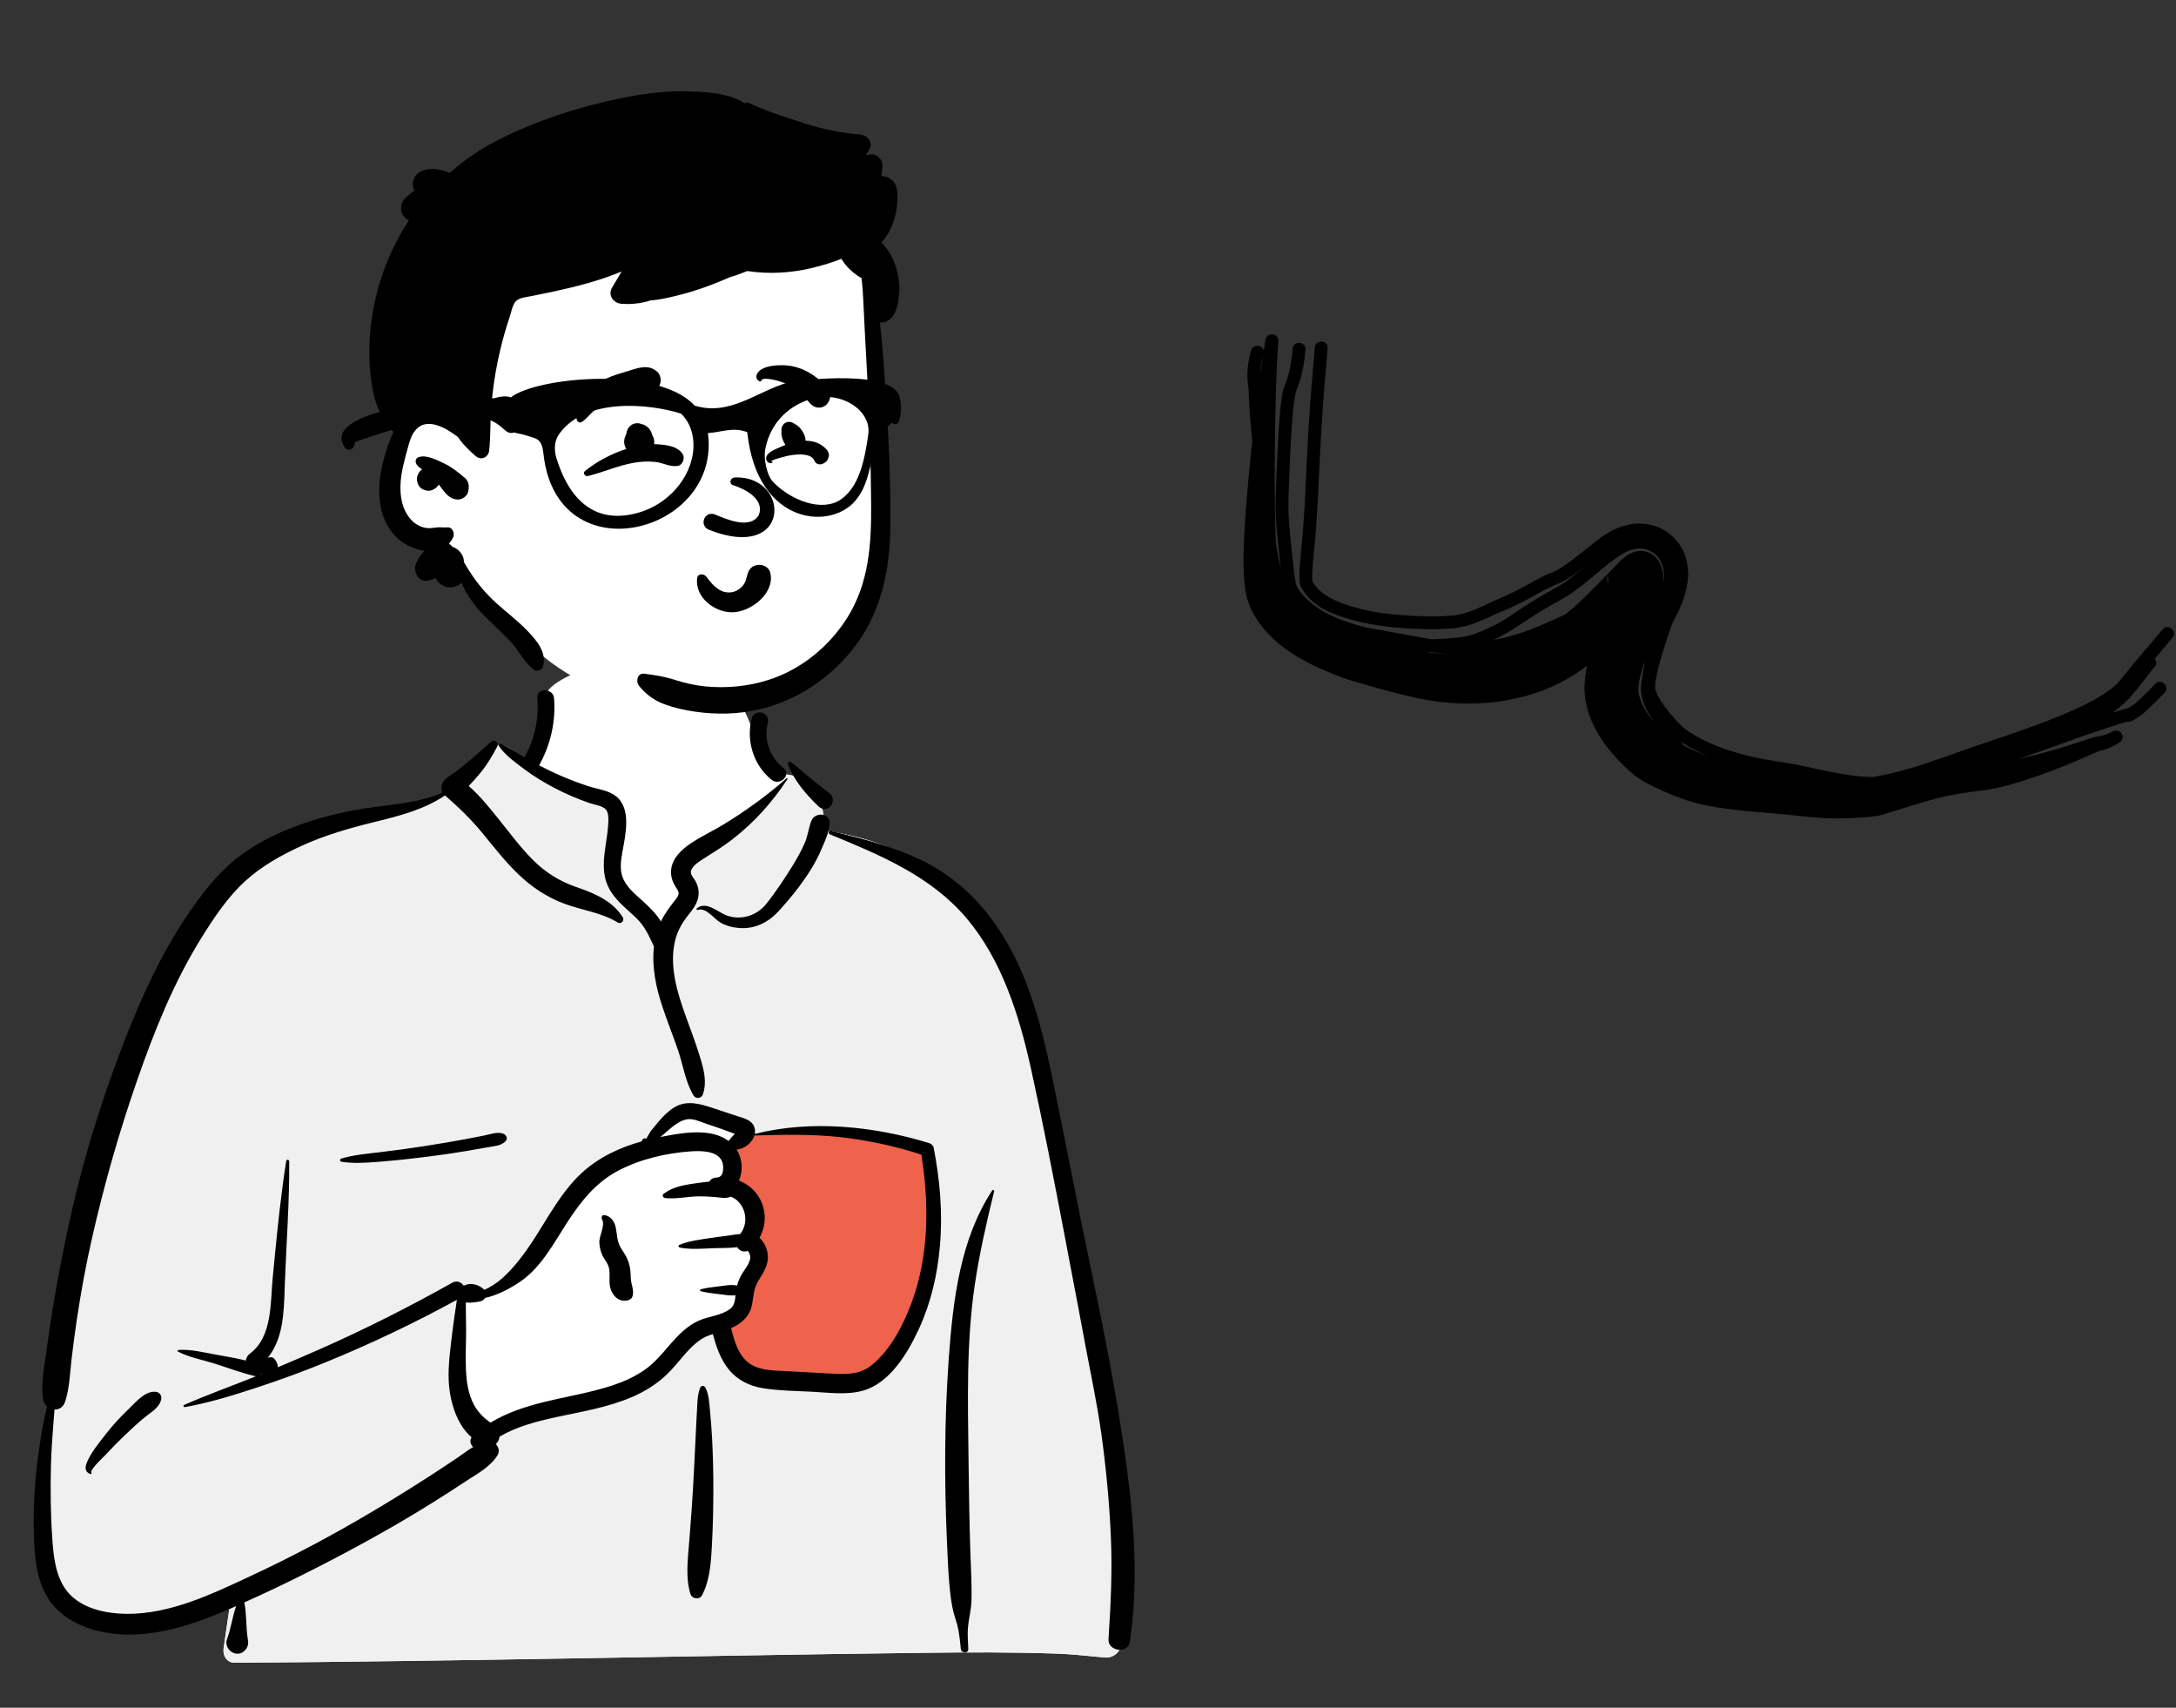
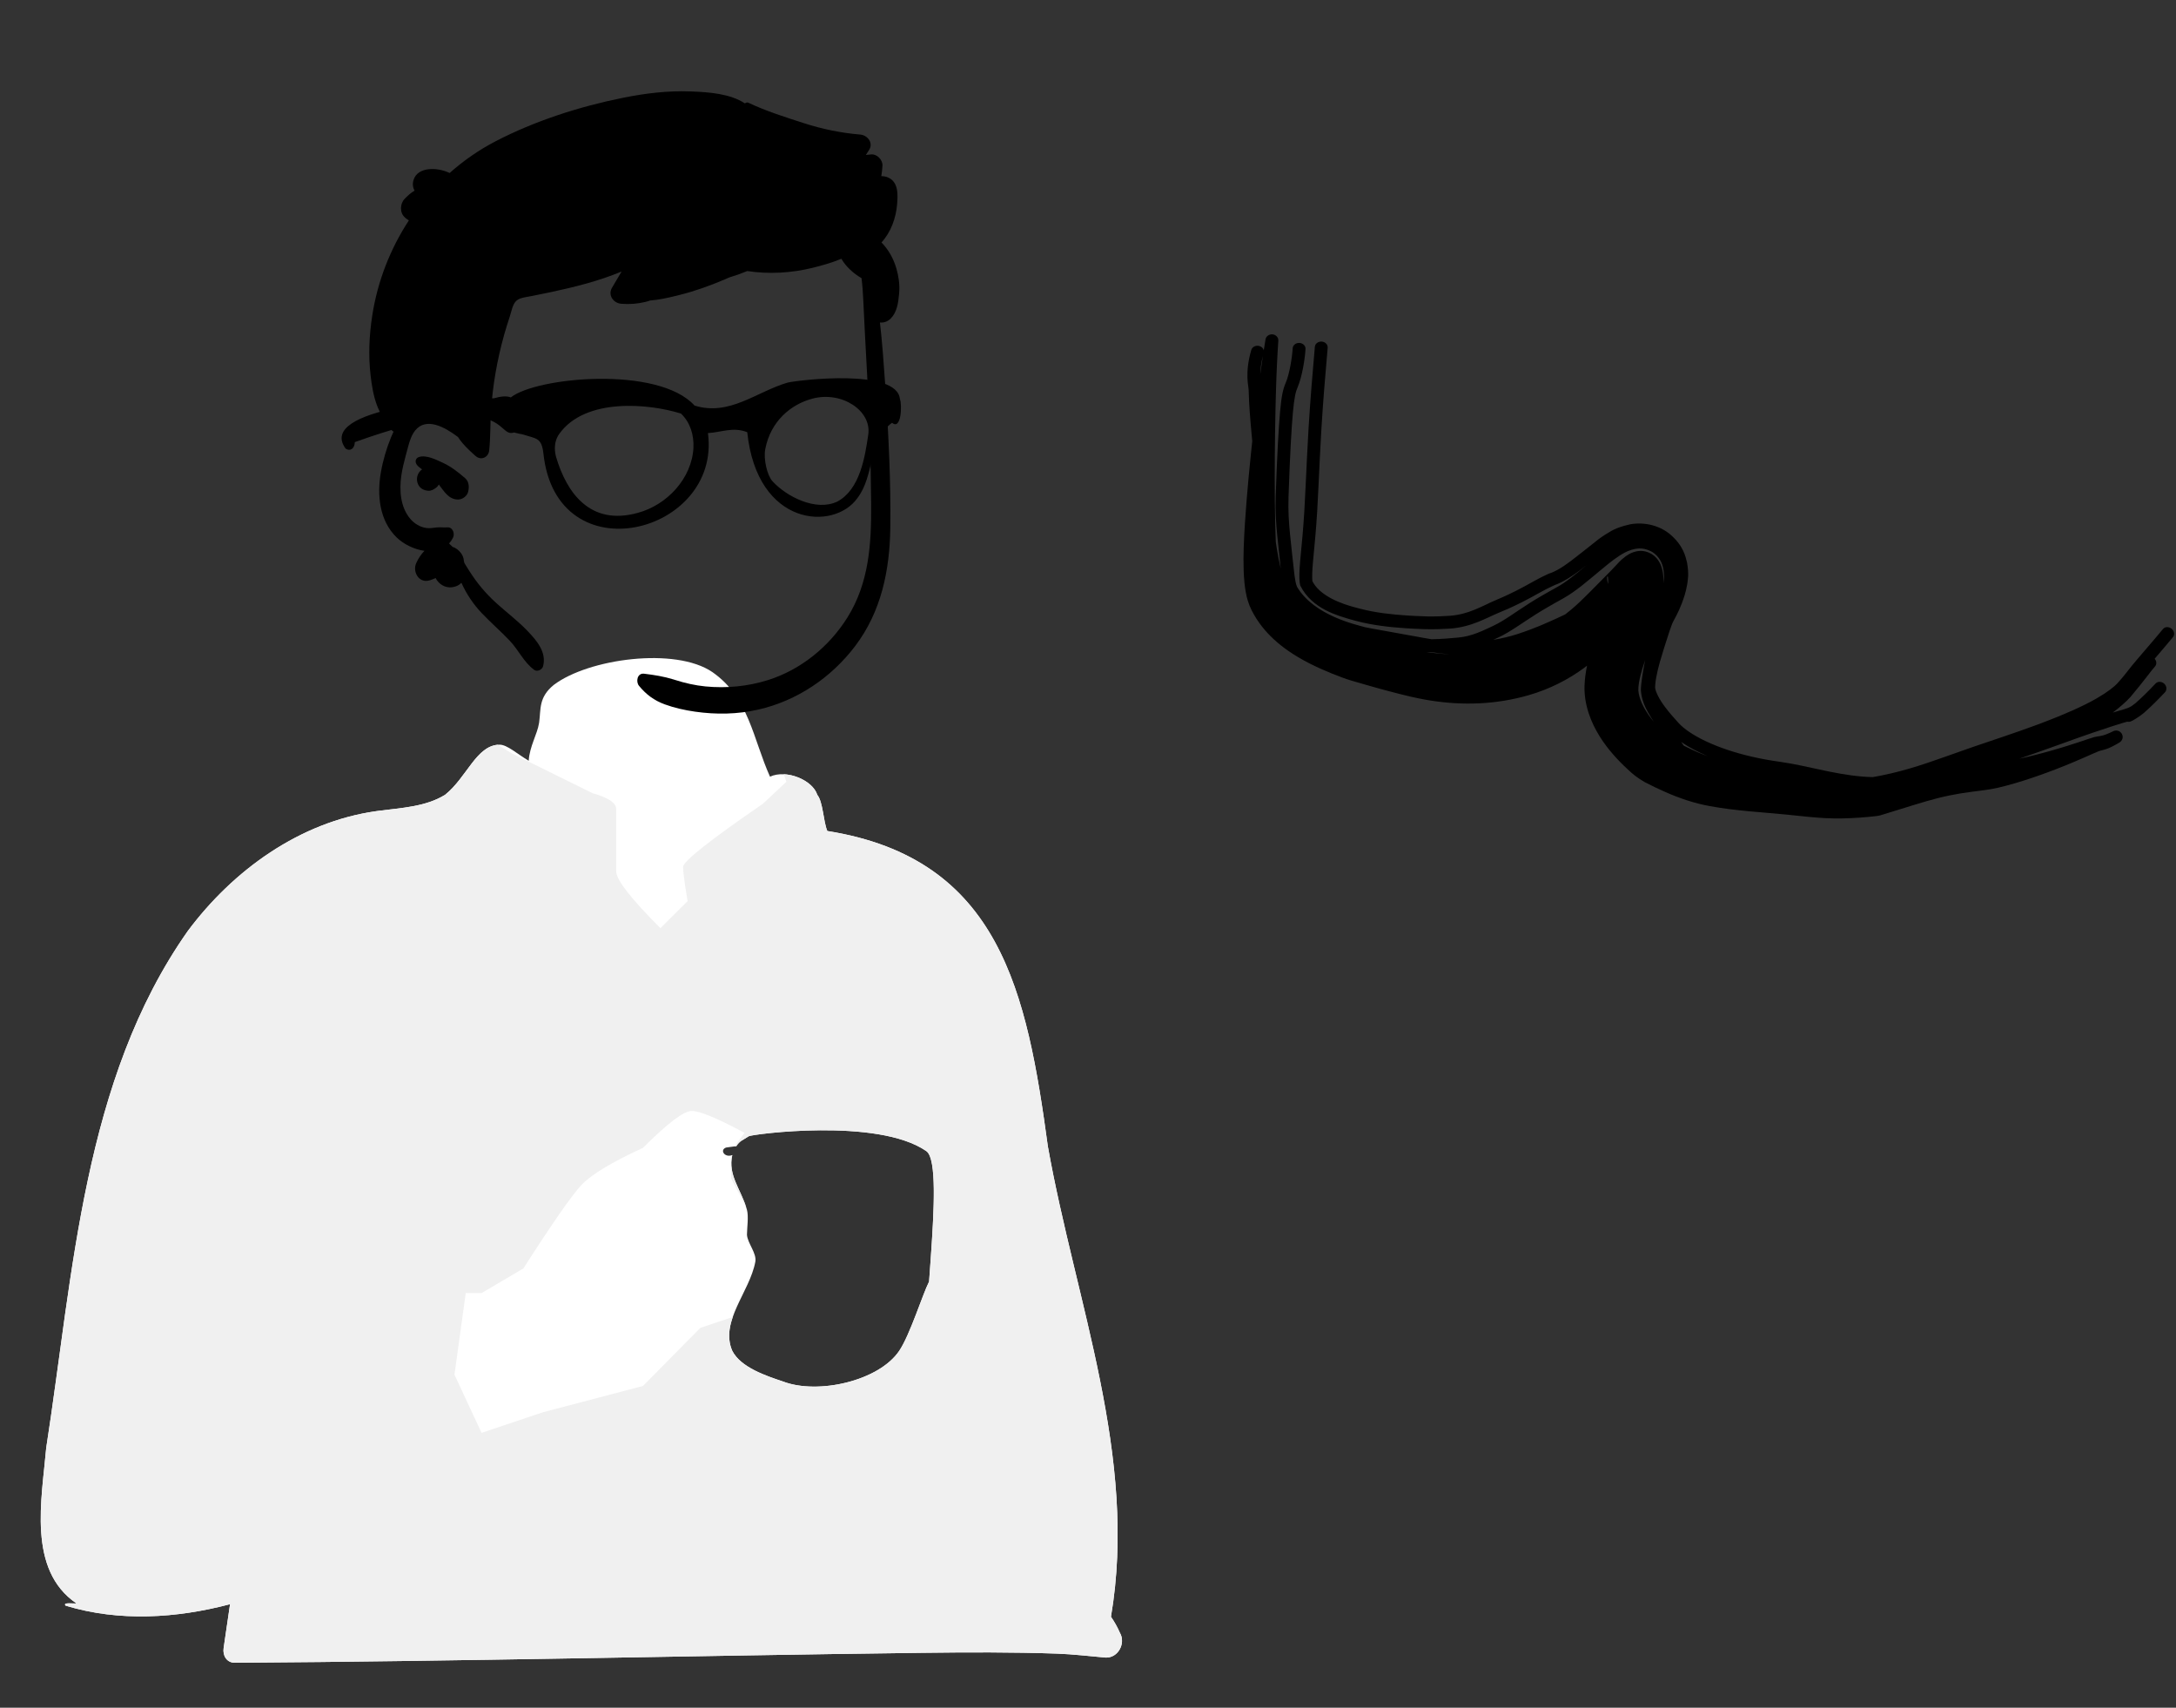
<svg xmlns="http://www.w3.org/2000/svg" width="339" height="266" viewBox="0 0 339 266" fill="none">
  <rect x="0" y="0" width="339" height="266" fill="#333333" stroke="none" />
-   <rect x="100.879" y="166.9" width="50.111" height="61.555" fill="#EF624C" />
  <path fill-rule="evenodd" clip-rule="evenodd" d="M86.263 106.693C91.665 102.589 105.226 100.744 110.991 104.695C116.685 108.662 117.306 115.078 119.96 120.98C122.463 119.802 126.598 121.489 127.323 123.806C128.224 124.899 128.264 127.97 128.885 129.439C155.897 133.728 159.998 154.735 163.25 178.584C167.551 202.784 177.315 226.932 173.076 251.835C173.629 252.632 174.064 253.407 174.467 254.327C175.431 255.965 174.189 258.283 172.243 258.193C169.724 257.972 167.23 257.671 164.699 257.577C157.684 257.334 150.662 257.363 143.644 257.452L142.687 257.464C107.317 257.904 71.949 258.769 36.578 258.999C35.295 259.001 34.667 257.853 34.838 256.72C35.183 254.44 35.503 252.159 35.837 249.878C27.471 252.082 18.577 252.637 10.235 250.11C9.651 249.517 11.595 249.838 11.903 249.748C4.225 244.515 6.518 233.49 7.198 225.55C11.427 198.341 12.918 168.236 29.258 145.018C36.326 135.543 46.69 128.041 58.598 126.353L58.928 126.308C62.41 125.845 66.291 125.695 69.335 123.806C72.76 121.079 74.219 116.041 77.821 115.994C79.01 115.979 80.628 117.48 82.37 118.499C82.5 116.257 83.711 114.365 83.978 112.627L84 112.478C84.279 110.451 83.897 108.628 86.263 106.693ZM144.315 179.303C136.724 174.042 117.114 176.685 116.665 176.98C115.677 177.628 115.251 177.686 114.716 178.528C114.189 178.598 113.661 178.67 113.134 178.745C112.077 179.089 112.86 180.386 114.082 179.924C113.347 183.083 115.508 185.33 116.369 188.453C116.648 189.468 116.379 191.292 116.369 192.328C116.452 193.649 117.917 195.21 117.673 196.535C116.805 201.248 112.096 205.845 114.082 210.415C115.397 212.996 119.352 214.312 121.982 215.19C127.431 217.276 136.924 215.111 140.09 210.415C141.779 207.91 143.735 201.591 144.742 199.631L144.965 196.522C145.515 188.794 146.005 180.474 144.315 179.303Z" fill="white" />
  <path fill-rule="evenodd" clip-rule="evenodd" d="M77.54 116.008L79.712 117.338L92.33 123.56C94.776 124.243 95.999 125.061 95.999 126.016V135.734C95.999 137.034 98.294 139.981 102.885 144.575L107.126 140.358L107.031 139.806C106.628 137.426 106.426 135.835 106.426 135.031C106.426 134.166 110.575 130.884 118.874 125.185L122.504 121.775L122.117 120.601C124.356 120.707 126.783 122.082 127.323 123.806C128.224 124.899 128.264 127.97 128.885 129.439C155.897 133.728 159.998 154.735 163.25 178.584C167.551 202.785 177.315 226.932 173.076 251.835C173.629 252.632 174.064 253.407 174.467 254.327C175.431 255.965 174.189 258.283 172.243 258.193C169.724 257.973 167.23 257.671 164.699 257.577C157.684 257.334 150.662 257.363 143.644 257.452L142.687 257.465C107.317 257.904 71.949 258.769 36.578 258.999C35.295 259.001 34.667 257.853 34.838 256.72C35.183 254.44 35.503 252.159 35.837 249.878C27.471 252.082 18.577 252.637 10.235 250.11C9.651 249.517 11.595 249.839 11.903 249.748C4.225 244.515 6.518 233.49 7.198 225.55C11.427 198.341 12.918 168.236 29.258 145.018C36.326 135.543 46.69 128.041 58.598 126.353L58.928 126.308L59.261 126.265C62.656 125.834 66.388 125.636 69.335 123.806C72.669 121.151 74.14 116.306 77.54 116.008ZM107.772 173.046C106.535 173.046 104 174.963 100.169 178.797L99.832 178.953C95.2 181.099 92.132 182.96 90.627 184.537L90.573 184.594C89.053 186.221 86.042 190.547 81.541 197.573L75.023 201.418H72.557L70.801 214.123L75.023 223.194L84.587 219.981L100.169 215.884L109.111 206.835L114.155 205.146C113.543 206.91 113.321 208.664 114.082 210.415C115.397 212.996 119.352 214.312 121.982 215.19C127.431 217.276 136.924 215.111 140.09 210.415C141.779 207.91 143.735 201.591 144.742 199.631L145.03 195.593C145.551 188.14 145.937 180.427 144.315 179.303C136.724 174.042 117.114 176.686 116.665 176.98C115.677 177.629 115.251 177.686 114.716 178.528L114.44 178.565L115.996 176.46L115.445 176.166C111.513 174.086 108.955 173.046 107.772 173.046ZM114.082 179.924C113.378 182.949 115.329 185.137 116.252 188.059L113.895 183.557L113.895 179.982C113.956 179.967 114.018 179.948 114.082 179.924Z" fill="#F0F0F0" />
-   <path fill-rule="evenodd" clip-rule="evenodd" d="M76.498 115.538C77.022 115.075 77.798 115.657 77.465 116.283C76.717 117.688 75.949 119.02 74.945 120.262C74.336 121.016 73.683 121.728 73.022 122.433C74.719 123.897 76.174 125.714 77.548 127.418C79.305 129.596 80.966 131.867 82.938 133.861C84.883 135.827 87.034 137.201 89.634 138.118L90.16 138.3C92.772 139.215 95.564 140.45 97.037 142.917C97.327 143.404 96.742 144.005 96.251 143.701C93.692 142.121 90.686 141.803 87.9 140.759C85.21 139.75 82.865 138.198 80.792 136.217C78.724 134.239 76.986 131.988 75.174 129.785C73.383 127.607 71.454 125.747 69.334 123.904C66.064 126.098 62.331 127.053 58.535 127.991L58.12 128.093C54.32 129.032 50.539 130.122 46.974 131.757C43.83 133.198 40.738 134.918 38.178 137.263C35.459 139.751 33.344 142.93 31.407 146.038C27.076 152.991 24.031 160.609 21.35 168.32C18.561 176.34 16.229 184.521 14.347 192.799C13.389 197.009 12.611 201.25 11.972 205.52C11.664 207.577 11.391 209.638 11.151 211.703C10.895 213.909 10.836 216.178 10.158 218.299C9.867 219.208 9.18 219.585 8.493 219.553L8.353 221.295C8.168 223.617 7.995 225.939 7.937 228.276C7.84 232.161 7.884 236.035 8.164 239.911L8.204 240.44C8.424 243.269 8.916 246.449 11.049 248.52C13.258 250.666 16.655 251.341 19.632 251.379C26.566 251.469 33.24 248.201 39.376 245.334C45.696 242.382 51.842 239.104 57.842 235.55C60.897 233.739 63.919 231.869 66.903 229.944C68.367 228.999 69.821 228.038 71.264 227.062C72.09 226.502 72.873 225.889 73.715 225.393C73.302 225.01 73.118 224.408 73.464 223.883C71.031 221.777 70.019 218.019 69.901 214.978C69.805 212.523 70.167 210.075 70.453 207.644C70.597 206.418 70.775 205.194 70.96 203.973C71.034 203.491 71.089 202.975 71.175 202.466C64.607 206.067 57.855 209.273 50.925 212.121C47.372 213.581 43.775 214.894 40.127 216.097L39.388 216.339C35.931 217.468 32.393 218.534 28.82 219.179C28.629 219.214 28.474 218.932 28.677 218.843C32.159 217.31 35.762 216.017 39.296 214.606L39.877 214.37C39.81 214.366 39.741 214.357 39.669 214.34C37.596 213.841 35.54 213.072 33.507 212.424C31.62 211.823 29.5 211.446 27.737 210.539C27.601 210.469 27.677 210.281 27.809 210.272C29.791 210.135 31.943 210.711 33.886 211.05L34.616 211.178C35.84 211.393 37.09 211.624 38.307 211.926C38.351 211.519 38.578 211.111 38.903 210.871C42.469 208.237 42.107 202.916 42.488 198.992L42.771 196.079C43.268 190.981 43.795 185.884 44.594 180.824C44.637 180.554 45.056 180.631 45.058 180.887C45.099 187.159 44.624 193.402 44.386 199.665L44.349 200.692C44.218 204.556 44.115 208.569 41.675 211.542C42.016 211.343 42.477 211.343 42.754 211.671C43.093 212.074 43.29 212.527 43.283 212.971C45.488 212.049 47.683 211.103 49.867 210.138C56.89 207.034 63.766 203.561 70.46 199.803C71.18 199.399 71.865 199.717 72.221 200.25L72.272 200.242C72.281 200.241 72.29 200.24 72.299 200.24L72.35 200.238C72.352 200.238 72.353 200.238 72.355 200.238C73.297 199.722 74.581 200.09 75.39 200.843C75.413 200.866 75.434 200.89 75.455 200.914C76.479 200.456 77.435 199.837 78.302 199.053C80.077 197.448 81.581 195.463 82.891 193.473C85.305 189.809 87.356 185.733 90.617 182.716C93.266 180.265 96.55 178.739 99.996 177.781C99.982 177.681 100.02 177.574 100.09 177.502C100.267 177.322 100.393 177.259 100.622 177.369C100.64 177.378 100.651 177.39 100.658 177.403L100.995 176.83C101.178 176.519 101.367 176.206 101.432 176.123C101.823 175.632 102.226 175.144 102.635 174.667C103.328 173.859 104.117 173.061 105.032 172.501C107.034 171.274 109.139 171.968 111.198 172.639C112.441 173.044 113.681 173.462 114.923 173.874L115.051 173.916C115.977 174.212 117.06 174.472 117.474 175.45C117.638 175.837 117.663 176.239 117.587 176.629C126.38 174.399 136.147 175.423 144.728 178.042C145.057 178.142 145.386 178.413 145.455 178.767C146.438 183.797 146.876 188.955 146.431 194.07C146.048 198.485 145.067 202.812 143.219 206.855L143.114 207.083C141.377 210.829 138.624 215.447 134.419 216.621C131.881 217.33 129.073 216.912 126.484 216.782C123.968 216.656 121.395 216.638 118.903 216.243C116.683 215.892 114.738 214.899 113.367 213.099C112.183 211.545 111.56 209.668 111.049 207.801C110.816 207.875 110.583 207.954 110.355 208.043C109.391 208.419 108.574 209.025 107.835 209.739C106.275 211.246 105.065 213.076 103.432 214.514C101.955 215.816 100.271 216.828 98.465 217.607C94.723 219.22 90.709 219.864 86.75 220.719L86.474 220.779C83.494 221.431 80.452 222.232 77.822 223.78C77.771 224.235 77.563 224.664 77.229 224.945C77.693 225.379 77.889 226.067 77.482 226.713C76.343 228.516 74.382 229.541 72.621 230.694L72.506 230.77C70.774 231.915 69.027 233.038 67.265 234.138C63.684 236.374 60.028 238.488 56.321 240.508C50.357 243.758 44.266 246.823 38.064 249.604C38.437 251.43 38.301 253.314 38.58 255.153L38.623 255.415C38.743 256.097 38.581 256.668 38.11 257.114L38.06 257.16L38.061 257.154L38.017 257.194L38.002 257.207L38.007 257.203C37.953 257.252 37.897 257.299 37.84 257.338L37.767 257.385C37.313 257.66 36.729 257.657 36.264 257.414L36.211 257.385L36.121 257.334C35.507 256.981 35.084 256.109 35.339 255.415C35.965 253.711 36.201 251.892 36.779 250.176L36.321 250.381L35.716 250.643C29.178 253.464 21.916 255.838 14.792 253.916C11.644 253.066 8.703 251.269 7.128 248.339C5.578 245.457 5.359 242.11 5.277 238.903C5.175 234.945 5.388 230.927 5.911 227.004C6.262 224.37 6.687 221.686 7.342 219.08C7.005 218.783 6.757 218.358 6.692 217.831C6.383 215.341 6.924 212.753 7.255 210.277C7.579 207.858 7.936 205.445 8.341 203.039C9.157 198.18 10.106 193.332 11.21 188.53C13.176 179.984 15.771 171.59 18.896 163.397L19.17 162.683C22.057 155.194 25.401 147.865 30.056 141.286C32.283 138.138 34.637 135.285 37.784 133.016C40.732 130.891 44.057 129.361 47.489 128.192C50.924 127.021 54.455 126.237 58.048 125.749C61.698 125.253 65.55 124.95 68.954 123.457C68.523 122.686 68.893 121.647 69.618 121.169C72.057 119.562 74.312 117.471 76.498 115.538ZM154.577 185.437C154.679 185.282 154.922 185.38 154.877 185.563C153.691 190.411 152.577 195.268 151.85 200.209C150.537 209.125 150.779 218.158 150.886 227.141L150.891 227.606C150.947 232.444 151.023 237.283 151.184 242.119C151.265 244.564 151.425 247.032 151.338 249.478C151.29 250.804 150.936 252.059 150.81 253.37C150.7 254.516 150.798 255.68 150.853 256.828C150.89 257.591 149.761 257.558 149.684 256.828L149.586 255.883C149.458 254.687 149.3 253.498 148.907 252.354C148.435 250.977 148.208 249.625 148.044 248.18C147.793 245.965 147.682 243.727 147.585 241.497L147.518 239.954C147.114 230.633 147.128 221.267 147.783 211.956L147.831 211.291C148.48 202.489 149.605 192.978 154.577 185.437ZM129.29 129.961C128.981 129.834 129.089 129.367 129.432 129.448L130.056 129.597C134.629 130.689 139.118 131.873 143.386 133.906C147.656 135.94 151.271 138.976 154.144 142.71C159.729 149.968 162.049 158.789 163.881 167.601C165.917 177.393 167.771 187.222 169.825 197.011L170.206 198.834C172.106 207.952 173.9 217.074 175.222 226.3L175.317 226.969C176.65 236.456 177.452 246.271 175.998 255.783C175.71 257.665 172.571 257.196 172.693 255.337C173.048 249.962 173.302 244.616 173.056 239.229C172.811 233.841 172.304 228.477 171.549 223.136C170.914 218.642 169.966 214.203 169.128 209.744L168.997 209.04C168.295 205.248 167.571 201.459 166.849 197.67L165.77 191.998C164.152 183.504 162.503 175.002 160.64 166.562L160.529 166.065C158.706 157.945 156.018 149.438 150.548 142.99C144.998 136.445 137.052 133.15 129.29 129.961ZM109.122 216.094C109.255 215.798 109.722 215.83 109.866 216.094C110.428 217.13 110.491 218.451 110.597 219.62L110.608 219.74C110.744 221.166 110.863 222.597 110.937 224.027C111.076 226.743 111.142 229.454 111.134 232.173C111.125 234.959 111.069 237.742 110.918 240.524L110.877 241.269C110.74 243.687 110.509 246.384 109.358 248.497C108.939 249.266 107.8 249.04 107.558 248.263C106.764 245.718 107.172 242.702 107.375 240.096L107.533 238.063C107.69 236.029 107.839 233.995 107.958 231.959C108.12 229.173 108.254 226.386 108.383 223.599C108.425 222.694 108.47 221.788 108.518 220.883L108.592 219.526C108.655 218.39 108.649 217.144 109.122 216.094ZM19.808 219.7L20.16 219.361C21.239 218.308 22.604 216.685 24.199 216.785C24.836 216.826 25.241 217.353 25.109 217.977C24.828 219.312 23.462 220.005 22.48 220.82C21.403 221.713 20.388 222.667 19.375 223.63C18.477 224.484 17.613 225.362 16.77 226.268L16.454 226.609C16.152 226.938 13.999 228.88 14.232 229.384L14.245 229.407C14.31 229.503 14.202 229.636 14.094 229.602C13.165 229.309 13.223 228.515 13.574 227.709C14.249 226.162 15.432 224.731 16.465 223.41C17.494 222.092 18.609 220.864 19.808 219.7ZM112.49 180.9C111.772 179.206 109.123 179.241 107.62 179.342C103.834 179.598 99.739 180.553 96.37 182.318C92.878 184.148 90.526 187.08 88.421 190.322L88.322 190.474C86.271 193.655 84.295 197.421 81.083 199.608C79.447 200.722 77.536 201.74 75.551 202.18C75.414 202.419 75.194 202.609 74.904 202.677L74.769 202.708C74.204 202.833 73.326 202.97 72.567 202.888C72.572 203.258 72.568 203.626 72.578 203.976C72.604 204.981 72.616 205.991 72.616 206.997C72.616 209.104 72.502 211.216 72.591 213.323C72.669 215.187 72.933 217.135 73.83 218.801C74.488 220.023 75.356 220.832 76.405 221.604C78.984 220.037 81.9 219.081 84.86 218.362C88.44 217.493 92.105 216.913 95.603 215.735C97.287 215.168 98.905 214.425 100.372 213.417C101.928 212.346 103.117 210.898 104.34 209.481L104.532 209.261C105.78 207.833 107.142 206.466 108.906 205.692C110.426 205.025 112.428 204.906 113.757 203.874C114.451 203.334 114.509 202.55 114.583 201.748C113.732 201.869 112.831 201.675 111.983 201.576L111.544 201.524C110.742 201.429 109.959 201.325 109.169 201.121C109.023 201.084 109.023 200.863 109.169 200.825C110.102 200.585 111.027 200.483 111.983 200.371L112.208 200.343C113.073 200.23 113.983 200.059 114.831 200.249C114.984 199.671 115.204 199.119 115.512 198.566C115.945 197.79 116.765 196.91 116.875 196.003C116.908 195.732 116.845 195.412 116.717 195.173L116.673 195.091C116.619 194.995 116.556 194.898 116.462 194.838C116.452 194.85 116.43 194.864 116.383 194.879C115.729 195.084 115.16 194.765 114.857 194.273C113.573 194.432 112.172 194.379 110.968 194.432L109.751 194.49C108.45 194.55 107.09 194.576 105.868 194.314C105.697 194.277 105.646 193.994 105.817 193.921C107.319 193.28 109.142 193.076 110.751 192.829C111.649 192.692 112.554 192.587 113.456 192.466C114.056 192.385 114.692 192.252 115.314 192.219C116.873 190.284 116.033 187.231 113.864 186.397C113.074 186.744 112.363 186.542 111.5 186.468C110.638 186.394 109.774 186.344 108.909 186.348C107.175 186.356 105.338 186.811 103.621 186.615C103.342 186.583 103.082 186.212 103.36 185.986C104.674 184.916 106.558 184.567 108.226 184.339L108.572 184.293C109.131 184.22 109.811 184.113 110.517 184.05C110.676 183.739 110.962 183.505 111.392 183.447C111.52 183.429 111.649 183.419 111.777 183.408L111.775 183.395C112.823 183.345 112.778 181.578 112.49 180.9ZM40.7 213.953C40.682 213.982 40.661 214.009 40.64 214.035L40.606 214.074L40.779 214.004L40.7 213.953ZM130.789 177.113C126.375 176.64 121.955 176.74 117.528 176.867C117.174 178.022 115.942 179.007 114.748 179.044C115.683 180.464 115.78 182.385 115.124 183.891C116.516 184.444 117.716 185.437 118.444 186.852C119.454 188.813 119.322 190.995 118.324 192.807C119.175 193.576 119.678 194.825 119.628 196.003C119.572 197.316 118.787 198.437 118.135 199.524C117.431 200.7 117.407 201.735 117.191 203.052C116.874 204.979 115.571 206.147 113.895 206.877L113.984 207.227C114.416 208.905 114.954 210.676 116.189 211.903C117.778 213.482 120.243 213.467 122.343 213.567L122.444 213.572C124.367 213.668 126.289 213.78 128.21 213.889L129.652 213.969C131.865 214.091 133.99 214.105 135.796 212.646C138.745 210.264 140.767 206.322 142.047 202.832C144.732 195.508 144.765 187.47 143.532 179.841C139.397 178.512 135.107 177.576 130.789 177.113ZM94.083 189.265L94.116 189.268C95.025 189.371 95.649 190.105 95.871 190.976C96.194 192.242 96.036 193.386 96.813 194.528C97.612 195.703 98.104 196.644 98.22 198.095C98.268 198.692 98.246 199.288 98.379 199.872L98.476 200.282C98.578 200.719 98.662 201.139 98.611 201.608C98.565 202.036 98.356 202.369 97.926 202.506C96.525 202.953 95.443 201.923 95.081 200.621C94.768 199.496 95.186 198.155 94.745 197.099C94.5 196.513 94.049 196.023 93.795 195.433C93.542 194.849 93.416 194.239 93.375 193.603C93.298 192.402 94.364 190.958 93.769 189.87C93.643 189.638 93.786 189.258 94.083 189.265ZM75.472 176.867C76.42 176.675 77.497 176.234 78.433 176.601C78.913 176.789 79.151 177.374 78.745 177.781C78.039 178.486 77.014 178.526 76.064 178.692L75.98 178.707C74.856 178.914 73.731 179.111 72.603 179.297C70.483 179.648 68.357 179.958 66.224 180.221C64.033 180.491 61.836 180.732 59.636 180.913L58.784 180.983C56.926 181.131 54.992 181.243 53.169 180.959C52.904 180.918 52.946 180.533 53.169 180.466C55.166 179.862 57.358 179.701 59.423 179.445C61.619 179.174 63.811 178.887 65.997 178.546C68.18 178.206 70.36 177.841 72.531 177.438C73.513 177.256 74.493 177.066 75.472 176.867ZM109.708 174.931C108.875 174.637 107.959 174.201 107.057 174.347C105.501 174.598 104.117 176.111 102.885 177.106L103.503 176.986C106.667 176.38 110.858 175.726 113.514 177.733C113.52 177.721 113.526 177.71 113.533 177.698C113.748 177.373 113.996 177.12 114.267 176.842C114.293 176.818 114.318 176.793 114.343 176.767L114.489 176.612L114.155 176.496C113.438 176.243 112.589 175.917 112.455 175.87L112.445 175.866C111.532 175.558 110.617 175.252 109.708 174.931ZM83.711 108.776C83.581 107.105 86.187 107.119 86.316 108.776C86.598 112.392 85.782 115.975 84.026 119.146C84.013 119.169 83.999 119.19 83.985 119.212C85.084 119.782 86.195 120.329 87.33 120.818C88.783 121.443 90.263 122.013 91.77 122.496C93.133 122.934 94.812 123.106 95.957 124.017C98.374 125.936 97.466 129.918 97.001 132.5L96.928 132.908C96.697 134.236 96.53 135.599 97.091 136.874C97.691 138.236 98.903 139.246 99.985 140.22L100.203 140.418C101.162 141.289 102.257 142.347 102.959 143.527C103.601 142.204 104.476 141.123 105.4 139.905C106.06 139.037 105.591 138.75 105.117 137.902C104.66 137.085 104.438 136.214 104.58 135.282C104.844 133.561 106.222 132.318 107.595 131.384C109.216 130.282 111.025 129.465 112.7 128.439C116.143 126.332 119.496 123.923 122.517 121.247C122.601 121.173 122.745 121.27 122.678 121.371C120.292 124.991 117.494 128.12 114.055 130.775C112.661 131.852 111.196 132.745 109.721 133.684L109.297 133.956C108.705 134.338 107.967 134.85 107.699 135.501C107.43 136.156 108.004 136.651 108.313 137.193C109.295 138.917 108.821 140.524 107.657 141.986L107.603 142.053C106.446 143.475 105.57 144.797 105.151 146.614C104.25 150.516 105.504 154.581 106.818 158.244L106.87 158.388C107.58 160.363 108.336 162.323 108.953 164.329L109.123 164.884C109.682 166.73 110.14 168.551 109.513 170.448C109.299 171.094 108.417 171.246 108.05 170.639C106.757 168.497 106.435 165.919 105.624 163.563C104.834 161.268 103.927 159.014 103.164 156.709C102.182 153.742 101.524 150.547 101.881 147.435C101.871 147.417 101.859 147.4 101.85 147.38L101.6 146.835C100.918 145.357 100.259 144.066 99.019 142.889C97.725 141.66 96.321 140.572 95.303 139.085C93.092 135.854 94.46 132.26 94.727 128.727L94.757 128.294C94.806 127.561 94.832 126.564 94.352 126.056C93.812 125.485 92.545 125.339 91.828 125.086C89.975 124.432 88.15 123.67 86.411 122.755C84.755 121.884 83.152 120.922 81.659 119.795L80.903 119.227C79.709 118.328 78.471 117.347 77.671 116.124C77.578 115.983 77.735 115.756 77.903 115.823C79.238 116.364 80.459 117.224 81.708 117.972C81.728 117.927 81.75 117.881 81.776 117.834C83.322 115.043 83.958 111.95 83.711 108.776ZM126.379 127.9C126.911 126.445 129.336 126.557 129.239 128.287C129.165 129.615 128.6 130.815 128.083 132.021L128.027 132.151C127.493 133.408 126.877 134.588 126.139 135.74C124.729 137.943 123.078 139.987 121.314 141.915C119.714 143.664 117.615 144.734 115.197 144.556C114.178 144.481 113.149 144.222 112.256 143.715C111.195 143.111 110.043 141.3 108.69 141.739C108.559 141.781 108.437 141.59 108.55 141.499C110.113 140.244 111.886 142.19 113.381 142.659C115.635 143.365 117.948 142.584 119.398 140.767C120.913 138.869 122.307 136.745 123.58 134.679C124.226 133.63 124.816 132.541 125.325 131.419C125.839 130.286 125.956 129.055 126.379 127.9ZM122.746 118.942C122.68 118.74 122.93 118.549 123.107 118.664C124.134 119.331 125.024 120.211 125.97 120.984C127.021 121.84 128.079 122.679 129.154 123.505C130.72 124.71 128.904 126.928 127.524 125.612C125.637 123.812 123.57 121.458 122.746 118.942ZM117.11 111.896C117.527 110.291 119.993 110.953 119.634 112.538L119.622 112.587C118.941 115.205 119.911 117.871 121.981 119.569L122.057 119.631C123.367 120.676 121.511 122.503 120.215 121.468C117.384 119.208 116.207 115.37 117.11 111.896Z" fill="black" />
-   <path fill-rule="evenodd" clip-rule="evenodd" d="M135.977 66.484C135.505 62.347 136.116 53.701 136.157 53.175C136.416 49.855 134.855 36.741 131.904 37.949C126.953 34.043 120.36 33.181 114.194 32.769C101.388 31.913 87.764 33.878 77.876 42.468C72.985 46.929 68.224 53.418 68.607 60.173C64.163 66.577 57.9 75.362 63.436 82.848C65.317 85.24 68.308 86.131 70.672 87.942C75.427 91.765 78.41 97.251 83.211 101.051C95.928 112.442 117.521 114.821 130.016 101.866C139.677 92.483 138.115 78.445 136.416 66.484C135.273 58.442 136.898 74.554 135.977 66.484Z" fill="white" />
  <path fill-rule="evenodd" clip-rule="evenodd" d="M97.087 15.227C100.512 14.538 104.029 14.109 107.526 14.238L107.796 14.249C110.428 14.354 113.76 14.585 116.056 16.111C116.188 15.979 116.401 15.911 116.593 16.002C119.321 17.3 122.322 18.239 125.194 19.171C128.054 20.099 131.02 20.712 134.017 20.959C135.145 21.052 136.11 22.265 135.396 23.354C135.226 23.613 135.06 23.875 134.896 24.138C135.171 24.109 135.447 24.079 135.722 24.052C136.629 23.961 137.535 24.925 137.481 25.805C137.448 26.359 137.388 26.906 137.299 27.446C137.645 27.439 137.988 27.491 138.32 27.63C140 28.337 139.883 30.332 139.757 31.849C139.583 33.955 138.793 36.185 137.326 37.761C138.421 38.895 139.196 40.249 139.659 41.857C139.994 43.032 140.181 44.282 140.089 45.505L140.059 45.871C139.946 47.198 139.719 48.666 138.761 49.621C138.27 50.113 137.664 50.292 137.087 50.235C137.436 53.293 137.66 56.368 137.871 59.431L137.969 60.896C138.439 67.977 138.792 75.105 138.7 82.198C138.614 88.826 137.3 95.26 133.221 100.642C129.507 105.543 124.173 109.156 118.139 110.53C114.888 111.271 111.568 111.323 108.277 110.851C106.681 110.621 105.076 110.269 103.561 109.714C101.885 109.097 100.681 108.19 99.553 106.829C99.02 106.184 99.276 104.811 100.338 104.94C101.945 105.134 103.411 105.368 104.951 105.841L105.172 105.911C106.706 106.401 108.294 106.766 109.898 106.921C113.183 107.238 116.518 106.919 119.664 105.926C124.787 104.308 129.2 100.701 132.028 96.17C135.385 90.799 135.764 84.702 135.716 78.526C135.664 71.749 135.443 64.968 135.082 58.198L135.02 57.07C134.829 53.586 134.645 50.1 134.483 46.614C134.432 45.52 134.356 44.418 134.217 43.327C132.951 42.588 131.817 41.569 131.078 40.311C129.592 40.923 128.03 41.365 126.593 41.717C123.263 42.533 119.807 42.731 116.418 42.22C115.504 42.597 114.572 42.928 113.625 43.212C113.369 43.325 113.114 43.437 112.858 43.545C110.576 44.519 108.261 45.343 105.852 45.947L105.26 46.094C103.993 46.405 102.616 46.712 101.267 46.808C101.045 46.894 100.806 46.966 100.545 47.029C99.316 47.327 98.041 47.421 96.782 47.316C95.555 47.213 94.669 45.977 95.344 44.821C95.838 43.976 96.337 43.134 96.839 42.295C95.09 43.021 93.284 43.624 91.463 44.136C89.625 44.652 87.76 45.087 85.892 45.487C84.894 45.7 83.892 45.888 82.895 46.1C82.182 46.251 81.088 46.33 80.506 46.797C79.863 47.311 79.681 48.51 79.437 49.249C79.117 50.209 78.816 51.174 78.542 52.149C77.996 54.095 77.548 56.07 77.202 58.065C76.855 60.061 76.622 62.078 76.493 64.101C76.364 66.121 76.421 68.155 76.212 70.167C76.1 71.234 74.951 71.783 74.102 71.038C74.002 70.95 73.901 70.862 73.802 70.772L73.654 70.637C72.927 69.981 72.223 69.286 71.642 68.503C71.537 68.359 71.436 68.208 71.341 68.055C71.326 68.055 71.313 68.05 71.297 68.039L71.136 67.918C69.362 66.602 66.397 64.886 64.667 67.073C64.116 67.769 63.833 68.657 63.599 69.513L63.188 71.044C62.922 72.044 62.672 73.05 62.525 74.073C62.194 76.365 62.361 79.007 63.943 80.844C64.575 81.579 65.446 82.104 66.418 82.241C66.96 82.316 67.495 82.224 68.033 82.156C68.579 82.088 69.105 82.198 69.652 82.145C70.521 82.06 70.9 83.097 70.576 83.748C70.4 84.098 70.194 84.4 69.959 84.656C70.147 84.818 70.328 84.993 70.501 85.176C71.014 85.34 71.475 85.692 71.82 86.158C72.098 86.534 72.243 86.943 72.267 87.374C72.298 87.481 72.324 87.591 72.348 87.702L72.819 88.464C72.923 88.631 73.026 88.796 73.129 88.957C74.327 90.838 75.657 92.43 77.309 93.931C78.9 95.374 80.626 96.666 82.121 98.215L82.297 98.399C83.69 99.862 85.159 101.633 84.613 103.761C84.473 104.308 83.707 104.701 83.207 104.332C81.599 103.142 80.789 101.257 79.424 99.814C78.02 98.326 76.464 96.99 75.056 95.507C73.724 94.108 72.673 92.522 71.881 90.777C71.565 91.125 71.104 91.372 70.466 91.468C69.369 91.632 68.346 90.991 67.868 90.044C67.561 90.18 67.247 90.302 66.931 90.399C65.268 90.906 64.222 89.062 64.849 87.7C65.184 86.97 65.604 86.335 66.124 85.802C64.498 85.579 62.843 84.741 61.775 83.696C59.094 81.069 58.725 77.122 59.329 73.612C59.649 71.751 60.202 69.868 60.919 68.12C61.044 67.816 61.178 67.51 61.325 67.208C61.244 67.206 61.16 67.171 61.108 67.103C60.623 66.443 60.033 65.903 59.673 65.163C59.342 64.486 58.973 63.799 58.712 63.093C58.175 61.647 57.911 60.015 57.736 58.487C57.374 55.357 57.514 52.247 57.995 49.138C58.813 43.841 60.789 38.772 63.701 34.324C63.542 34.241 63.391 34.141 63.249 34.022L63.179 33.961L63.065 33.859C62.234 33.11 62.306 31.705 63.065 30.946L63.305 30.706C63.609 30.406 63.871 30.168 64.361 29.84C64.433 29.792 64.507 29.746 64.582 29.704C64.326 29.231 64.236 28.678 64.415 28.068C65.038 25.943 68.106 26.019 70.05 26.945C72.201 25.032 74.586 23.371 77.171 22.026C83.328 18.824 90.289 16.591 97.087 15.227ZM65.262 71.191C66.411 70.817 67.938 71.602 68.972 72.074C70.282 72.674 71.396 73.559 72.476 74.495C73.013 74.963 73.11 75.729 72.976 76.382C72.963 76.448 72.95 76.516 72.934 76.584C72.791 77.281 72.01 77.83 71.319 77.811C69.873 77.771 69.185 76.527 68.366 75.473C68.27 75.643 68.149 75.801 68 75.919L67.899 75.998C67.559 76.255 67.185 76.462 66.736 76.442C66.418 76.426 66.113 76.345 65.832 76.199C65.13 75.829 64.821 74.924 65.011 74.187C65.13 73.723 65.402 73.36 65.757 73.109L65.625 73.018C65.341 72.822 65.083 72.614 64.881 72.308L64.836 72.236H64.853C64.634 71.86 64.777 71.348 65.262 71.191Z" fill="black" />
-   <path fill-rule="evenodd" clip-rule="evenodd" d="M116.701 88.852C117.449 87.529 119.681 87.744 120.022 89.287C120.714 92.413 116.993 95.3 114.167 95.372C111.359 95.444 108.208 93.049 108.614 90.023C108.715 89.275 109.712 89.366 110.052 89.835L110.184 90.015C111.108 91.258 112.327 92.545 114.041 92.242C114.751 92.117 115.397 91.672 115.826 91.1C116.344 90.409 116.287 89.584 116.701 88.852ZM98.844 65.978C99.224 65.872 99.608 65.913 99.945 66.057C100.698 66.195 101.327 66.824 101.548 67.542C101.566 67.605 101.585 67.666 101.607 67.727L101.64 67.817L101.55 67.587C101.592 67.814 101.776 68.052 101.842 68.28C101.924 68.559 101.944 68.877 101.916 69.185C102.155 69.188 102.395 69.196 102.634 69.217L102.865 69.237C104.156 69.358 105.573 69.578 106.339 70.696C106.769 71.324 106.365 72.455 105.575 72.576C104.36 72.763 103.312 72.088 102.101 71.954C100.955 71.826 99.757 71.899 98.626 72.106C96.292 72.534 94.147 73.482 91.873 74.076L91.563 74.155L91.564 74.154C91.174 74.248 90.731 73.705 91.117 73.388C92.939 71.888 95.272 70.672 97.571 69.932C97.236 69.398 97.132 68.695 97.361 68.122C97.397 68.004 97.441 67.888 97.487 67.773L97.584 67.536C97.593 67.425 97.614 67.314 97.645 67.206L97.65 67.173L97.653 67.175C97.824 66.618 98.271 66.136 98.844 65.978ZM122.091 66.064C122.59 65.564 123.29 65.638 123.81 66.031L123.879 66.085C124.369 66.303 124.775 66.78 125.041 67.222C125.318 67.681 125.502 68.149 125.509 68.654C126.715 68.658 127.871 69.02 128.757 69.996C129.043 70.311 129.238 70.797 129.081 71.224L128.987 71.478C128.689 72.285 127.352 72.749 126.898 71.8L126.877 71.754C126.394 70.628 124.54 70.746 123.555 70.861C122.869 70.942 122.191 71.113 121.527 71.305C121.294 71.372 121.062 71.445 120.831 71.52L120.6 71.595C120.476 71.635 119.834 71.985 120.233 71.902C120.341 71.88 120.422 72.037 120.312 72.089C119.836 72.318 119.327 71.863 119.359 71.35C119.414 70.46 120.825 69.972 121.504 69.665L121.545 69.646C121.805 69.526 122.078 69.41 122.359 69.303C122.201 69.067 122.07 68.805 121.961 68.523C121.858 68.258 121.79 68 121.752 67.717C121.715 67.579 121.715 67.441 121.752 67.303L121.758 67.263C121.738 67.172 121.729 67.078 121.731 66.983L121.727 66.946H121.731C121.744 66.613 121.876 66.28 122.091 66.064ZM114.128 75.545C116.043 76.137 119.202 77.752 118.204 80.245C116.811 82.534 113.116 80.852 111.326 80.112C109.717 79.578 108.88 81.837 110.435 82.518C123.288 87.613 123.24 74.166 114.595 74.364C113.643 74.385 113.613 75.348 114.128 75.545ZM97.124 58.012L97.451 57.916C99.148 57.424 100.88 56.573 102.387 57.9C102.978 58.422 103.1 59.505 102.677 60.155C101.712 61.636 100.282 61.41 98.725 61.536C97.539 61.632 96.371 61.981 95.264 62.417C94.359 62.774 93.52 63.276 92.728 63.836C91.95 64.387 91.418 65.248 90.62 65.743C90.327 65.925 89.989 65.738 89.884 65.443C89.512 64.398 90.141 63.096 90.673 62.205C91.323 61.119 92.31 60.23 93.371 59.558C94.534 58.822 95.819 58.397 97.124 58.012ZM121.853 56.887C124.721 56.886 127.481 58.485 129.086 60.829C129.631 61.625 129.231 62.804 128.449 63.263C127.571 63.777 126.632 63.407 126.054 62.669L126.019 62.625C125.099 61.397 123.913 60.43 122.507 59.8C121.821 59.493 121.062 59.244 120.32 59.117L120.08 59.076C119.744 59.02 119.354 58.966 119.05 59.019C118.888 59.04 118.738 59.094 118.6 59.176C118.667 59.321 118.495 59.496 118.337 59.409C117.625 59.017 117.712 58.317 118.301 57.773C119.134 57.003 120.777 56.887 121.853 56.887Z" fill="black" />
  <path fill-rule="evenodd" clip-rule="evenodd" d="M130.441 78.129C127.148 79.701 122.555 77.383 120.341 74.956C119.535 74.072 118.913 71.543 119.223 69.939C120.063 65.595 123.218 62.988 126.548 62.098C131.165 60.864 135.811 63.991 135.269 67.681C134.756 71.178 133.978 76.251 130.441 78.129ZM108.03 69.786C107.766 74.519 103.93 78.662 99.344 79.89C91.957 81.933 88.306 76.787 86.652 71.243C86.488 70.692 86.101 69.011 87.138 67.569C91.215 61.896 101.134 62.863 106.088 64.42C107.538 65.794 108.131 67.778 108.03 69.786ZM134.018 61.621C134.016 61.624 134.013 61.626 134.011 61.629C133.994 61.619 133.977 61.608 133.96 61.598C133.979 61.606 133.999 61.613 134.018 61.621ZM140.199 62.168C139.77 57.349 124.509 59.194 122.724 59.589C117.855 61.008 113.649 64.869 108.205 63.172C102.564 56.941 83.567 58.728 79.585 61.902C78.831 61.609 77.914 61.766 76.943 62.042C71.955 61.864 49.187 63.568 53.844 69.875C54.55 70.361 55.257 69.867 55.276 68.866C79.554 60.182 77.201 68.316 80.08 67.366C80.52 67.491 80.979 67.571 81.38 67.654C83.608 68.365 84.365 68.145 84.659 70.624C86.675 89.766 112.4 83.159 110.29 67.458C112.379 67.344 114.206 66.449 116.415 67.323C117.949 82.114 129.961 82.711 133.576 77.584C136.301 74.025 135.22 68.654 138.967 65.855C140.447 67.081 140.542 62.942 140.199 62.168Z" fill="black" />
  <path d="M238.975 90.525C239.637 90.147 240.329 89.795 241.281 89.355C241.487 89.296 241.762 89.195 242.1 89.037C242.101 89.036 242.101 89.036 242.102 89.036C242.232 88.975 242.372 88.905 242.521 88.826C243.842 88.141 245.162 87.064 249.031 83.996C249.34 83.767 249.678 83.529 250.07 83.279C250.957 82.781 251.454 82.245 253.926 81.678C254.995 81.455 257.762 81.29 260.099 83.154C262.265 84.961 262.589 86.684 262.825 87.633C263.152 89.535 262.945 90.213 262.859 90.967C262.746 91.658 262.603 92.199 262.462 92.673C261.884 94.548 261.285 95.68 260.78 96.603C260.579 96.959 260.417 97.343 260.096 98.297C259.887 98.919 259.616 99.759 259.25 100.928C259.057 101.551 258.838 102.261 258.604 103.076C258.393 103.815 258.181 104.658 258.03 105.482C257.954 105.9 257.898 106.302 257.871 106.634C257.84 106.956 257.863 107.247 257.855 107.147C257.93 107.754 258.487 108.934 259.421 110.156C260.037 110.978 260.779 111.823 261.531 112.645C261.96 113.111 262.521 113.562 263.069 113.94C264.675 115.043 266.771 116.018 269.227 116.835C271.487 117.582 274.086 118.211 277.187 118.645C279.565 118.975 281.891 119.537 284.301 120.045C284.61 120.109 284.919 120.172 285.227 120.234C287.303 120.647 289.468 120.995 291.767 121.046L291.283 121.13C291.353 121.119 291.422 121.107 291.492 121.095C295.865 120.354 299.202 119.23 302.849 117.943C304.305 117.429 305.763 116.903 307.382 116.343C309.929 115.463 313.603 114.279 317.213 112.945C317.508 112.837 317.833 112.715 318.135 112.6C318.137 112.6 318.138 112.599 318.14 112.599C321.426 111.364 324.562 109.989 326.627 108.791C328.387 107.778 329.368 106.97 329.946 106.373L329.852 106.458C330.458 105.799 330.849 105.311 331.204 104.86C331.491 104.496 331.751 104.156 332.074 103.759C333.24 102.334 335.111 100.229 336.957 97.999C336.964 97.991 336.971 97.982 336.978 97.974C337.287 97.602 337.879 97.587 338.31 97.934C338.737 98.285 338.838 98.869 338.525 99.246C337.536 100.438 336.553 101.588 335.676 102.609C335.99 102.972 336.019 103.486 335.727 103.811C335.169 104.415 333.967 106.131 331.874 108.598C331.153 109.381 330.217 110.193 329.15 110.998C329.502 110.889 329.818 110.792 330.083 110.717C330.404 110.623 330.651 110.555 330.866 110.491C331.317 110.355 331.612 110.262 332.083 109.982C332.268 109.855 332.482 109.696 332.691 109.529C332.698 109.523 332.717 109.504 332.724 109.498C333.604 108.735 334.711 107.647 335.812 106.474C336.153 106.113 336.754 106.119 337.163 106.491C337.571 106.864 337.625 107.468 337.275 107.841C337.268 107.848 337.261 107.855 337.255 107.863C336.168 109.02 335.032 110.142 334.101 110.954C334.081 110.971 334.026 111.025 334.006 111.04C333.721 111.272 333.445 111.476 333.196 111.647C332.895 111.853 332.615 112.024 332.423 112.132C332.265 112.221 332.049 112.339 331.934 112.378C331.918 112.383 331.887 112.393 331.849 112.403C331.848 112.403 331.847 112.403 331.847 112.403C331.825 112.409 331.715 112.438 331.574 112.433C331.545 112.432 331.483 112.43 331.4 112.412C331.385 112.417 331.37 112.422 331.354 112.426C331.145 112.486 330.939 112.54 330.708 112.609C329.825 112.86 328.494 113.31 325.873 114.187C323.452 115.003 319.536 116.481 314.57 118.187C314.918 118.11 315.276 118.028 315.62 117.948C316.478 117.749 317.358 117.525 318.239 117.288C318.578 117.197 318.893 117.113 319.233 117.017C319.79 116.859 320.299 116.716 320.858 116.546C321.23 116.435 321.571 116.333 321.952 116.213C321.953 116.212 321.954 116.212 321.954 116.212C322.466 116.052 322.964 115.893 323.481 115.723C323.661 115.665 323.829 115.611 324.008 115.551C324.719 115.313 325.398 115.077 326.208 114.829C326.311 114.803 326.423 114.779 326.507 114.762C326.597 114.745 326.684 114.729 326.766 114.715C326.839 114.703 326.907 114.693 326.974 114.683C326.984 114.681 326.993 114.679 327.002 114.678C327.08 114.664 327.154 114.651 327.224 114.638C327.294 114.625 327.361 114.612 327.426 114.598C327.427 114.598 327.427 114.597 327.428 114.597C327.496 114.582 327.547 114.57 327.616 114.552C327.703 114.528 327.777 114.506 327.865 114.477C327.949 114.449 328.045 114.414 328.135 114.379C328.226 114.344 328.317 114.306 328.408 114.268C328.5 114.23 328.591 114.191 328.682 114.15C328.773 114.11 328.873 114.063 328.968 114.019C329.064 113.974 329.159 113.929 329.254 113.884C329.467 113.782 329.737 113.759 329.981 113.837C330.226 113.914 330.433 114.082 330.562 114.305C330.689 114.529 330.727 114.794 330.66 115.046C330.593 115.297 330.419 115.518 330.206 115.645C330.147 115.68 330.087 115.716 330.026 115.752C329.99 115.773 329.953 115.794 329.916 115.815C329.819 115.871 329.712 115.933 329.619 115.986C329.522 116.04 329.423 116.094 329.321 116.148C329.219 116.202 329.115 116.256 329.006 116.31C328.896 116.365 328.79 116.414 328.681 116.463C328.574 116.51 328.449 116.562 328.334 116.605C328.251 116.637 328.145 116.672 328.056 116.701C327.96 116.732 327.875 116.757 327.789 116.781C327.703 116.804 327.619 116.826 327.538 116.847C327.529 116.849 327.521 116.852 327.512 116.854C327.441 116.872 327.371 116.89 327.305 116.908C327.232 116.927 327.162 116.947 327.097 116.967C327.025 116.988 326.979 117.005 326.93 117.023C326.277 117.292 325.466 117.662 324.701 117.996C324.607 118.038 324.512 118.079 324.417 118.12C323.905 118.342 323.422 118.549 322.912 118.762C322.536 118.92 322.195 119.061 321.823 119.212C321.267 119.437 320.762 119.636 320.204 119.851C319.873 119.978 319.552 120.1 319.214 120.226C318.339 120.551 317.45 120.868 316.586 121.159C315.688 121.461 314.823 121.736 313.919 122.001C313.04 122.259 312.101 122.512 311.197 122.719C310.507 122.878 309.846 122.977 309.185 123.071C308.831 123.122 308.492 123.165 308.161 123.206C308.16 123.206 308.158 123.206 308.157 123.206C307.865 123.242 307.574 123.278 307.283 123.317C306.648 123.401 306.066 123.48 305.462 123.579C304.858 123.679 304.262 123.789 303.678 123.91C303.099 124.029 302.471 124.177 301.909 124.317C301.329 124.462 300.755 124.618 300.142 124.794C299.368 125.017 298.592 125.255 297.776 125.505C297 125.745 296.201 125.994 295.384 126.246C295.109 126.332 294.832 126.416 294.553 126.503C294.552 126.503 294.551 126.503 294.55 126.503C294.034 126.663 293.51 126.823 292.978 126.985C292.941 126.996 292.903 127.007 292.866 127.019C292.746 127.042 292.397 127.12 292.275 127.122C291.447 127.217 290.6 127.295 289.762 127.355C288.881 127.417 287.99 127.459 287.108 127.477C286.215 127.494 285.307 127.489 284.391 127.439C283.576 127.395 282.754 127.331 281.953 127.256C281.741 127.236 281.529 127.215 281.319 127.194C280.316 127.093 279.345 126.985 278.385 126.891C277.425 126.796 276.464 126.713 275.488 126.63C274.516 126.548 273.526 126.466 272.525 126.372C271.516 126.276 270.518 126.172 269.49 126.041C268.473 125.912 267.439 125.758 266.385 125.566C265.801 125.459 265.178 125.323 264.587 125.173C263.99 125.021 263.401 124.852 262.815 124.663C262.579 124.587 262.344 124.507 262.107 124.424C261.761 124.303 261.428 124.18 261.089 124.049C260.517 123.828 259.967 123.6 259.418 123.358C258.88 123.123 258.331 122.866 257.812 122.618C257.257 122.348 256.813 122.131 256.243 121.833C255.069 121.162 254.311 120.535 253.591 119.841C253.52 119.775 253.449 119.709 253.376 119.64C253.254 119.526 253.128 119.407 252.996 119.282C252.25 118.56 251.503 117.768 250.784 116.887C250.06 115.997 249.363 115.022 248.725 113.874C248.096 112.739 247.525 111.424 247.172 109.914C247.094 109.575 247.026 109.228 246.973 108.873C246.751 107.276 246.869 106.247 246.982 105.253C247.145 104.001 247.404 102.904 247.672 101.915C247.828 101.341 248.011 100.749 248.187 100.22C248.315 99.832 248.443 99.464 248.572 99.101C248.624 98.953 248.676 98.808 248.728 98.665C248.905 98.17 249.078 97.695 249.236 97.241C249.394 96.785 249.54 96.349 249.668 95.921C249.798 95.492 249.909 95.076 250.006 94.658C250.102 94.232 250.176 93.863 250.243 93.415C250.29 93.113 250.328 92.835 250.365 92.551C250.421 92.128 250.468 91.72 250.498 91.338C250.531 90.948 250.547 90.588 250.538 90.287C250.534 90.197 250.53 90.094 250.52 90.017C250.497 89.801 250.412 89.582 250.37 89.97C250.365 90.084 250.369 90.25 250.408 90.489C250.456 90.757 250.56 91.163 250.81 91.659C251.098 92.228 251.628 92.961 252.465 93.548C253.292 94.149 254.363 94.453 255.004 94.514C255.357 94.555 255.671 94.557 255.941 94.542C256.201 94.526 256.35 94.508 256.517 94.482C256.827 94.436 257.087 94.361 257.191 94.34C257.454 94.275 257.548 94.257 257.577 94.289C257.596 94.305 257.593 94.332 257.575 94.368C257.489 94.538 257.186 94.841 256.901 95.132C256.547 95.49 256.152 95.877 255.754 96.268C255.68 96.341 255.603 96.417 255.527 96.492C255.197 96.816 254.857 97.147 254.513 97.484C254.088 97.9 253.654 98.324 253.198 98.76C252.746 99.193 252.267 99.642 251.764 100.094C251.255 100.551 250.739 100.998 250.125 101.487C249.685 101.836 249.215 102.198 248.662 102.577C248.561 102.661 248.445 102.755 248.322 102.854C247.885 103.206 247.358 103.622 246.779 104.044C246.2 104.466 245.565 104.898 244.894 105.309C244.221 105.723 243.519 106.115 242.788 106.479C242.053 106.845 241.306 107.177 240.528 107.48C239.764 107.779 238.934 108.06 238.163 108.282C236.903 108.647 235.619 108.935 234.323 109.147C233.036 109.358 231.726 109.493 230.441 109.553C229.156 109.613 227.87 109.602 226.607 109.527C225.353 109.452 224.097 109.312 222.885 109.122C222.61 109.079 222.349 109.035 222.082 108.988C221.328 108.854 220.604 108.705 219.864 108.535C219.697 108.496 219.529 108.456 219.363 108.416C219.357 108.415 219.352 108.413 219.346 108.412C218.3 108.162 217.273 107.902 216.224 107.622C215.842 107.521 215.467 107.419 215.095 107.316C214.713 107.211 214.347 107.109 213.969 107.002C213.59 106.895 213.22 106.789 212.845 106.682C212.471 106.574 212.102 106.467 211.729 106.36C211.392 106.263 211.042 106.164 210.671 106.054C210.637 106.044 210.604 106.034 210.57 106.024C210.154 105.901 209.693 105.752 209.257 105.592C208.113 105.17 206.983 104.721 205.81 104.196C204.637 103.67 203.441 103.079 202.202 102.343C201.722 102.056 201.232 101.746 200.735 101.402C199.966 100.869 199.188 100.267 198.405 99.539C197.177 98.395 195.925 96.93 194.97 95.014C194.844 94.761 194.745 94.534 194.661 94.324C194.195 93.079 194.16 92.629 194.051 92.085C193.969 91.606 193.92 91.207 193.88 90.819C193.807 90.095 193.77 89.415 193.75 88.817C193.708 87.576 193.722 86.422 193.758 85.294C193.8 84.042 193.865 82.81 193.942 81.596C194.019 80.396 194.109 79.161 194.206 77.983C194.303 76.783 194.408 75.597 194.518 74.401C194.629 73.217 194.745 72.018 194.866 70.844C194.939 70.131 195.013 69.427 195.089 68.718C195.054 68.338 195.02 67.973 194.988 67.631C194.754 65.067 194.593 63.194 194.53 60.763C194.516 60.524 194.488 60.338 194.456 60.107C194.45 60.063 194.444 60.017 194.437 59.969C194.396 59.667 194.354 59.32 194.339 58.832C194.308 57.869 194.386 56.399 194.938 54.515C195.078 54.03 195.623 53.763 196.159 53.887C196.534 53.977 196.804 54.236 196.883 54.558C196.973 53.979 197.065 53.426 197.158 52.852C197.195 52.625 197.329 52.415 197.534 52.27C197.738 52.125 197.996 52.058 198.252 52.083C198.509 52.108 198.745 52.224 198.913 52.405C199.081 52.586 199.165 52.816 199.151 53.045C199.112 53.657 199.074 54.239 199.038 54.858C199.003 55.47 198.972 56.064 198.943 56.667C198.914 57.279 198.889 57.884 198.865 58.483C198.842 59.087 198.82 59.702 198.802 60.301C198.783 60.899 198.765 61.521 198.75 62.121C198.741 62.481 198.731 62.851 198.723 63.218C198.719 63.354 198.717 63.486 198.714 63.618C198.712 63.726 198.709 63.834 198.706 63.945C198.682 65.114 198.66 66.294 198.643 67.481C198.627 68.65 198.613 69.834 198.604 71.022C198.595 72.195 198.59 73.388 198.59 74.562C198.59 75.754 198.594 76.926 198.606 78.115C198.618 79.275 198.635 80.494 198.665 81.667C198.687 82.594 198.717 83.482 198.757 84.417C198.813 84.761 198.867 85.144 198.92 85.485C199.077 86.516 199.288 87.543 199.529 88.565C199.333 86.729 199.181 85.301 199.036 83.923C199.017 83.731 198.998 83.556 198.98 83.376C198.796 81.524 198.663 79.706 198.739 77.319C198.97 70.498 199.209 66.549 199.425 64.104C199.647 61.645 199.882 60.602 200.301 59.638C200.894 58.258 201.313 55.61 201.386 54.249C201.412 53.765 201.881 53.39 202.433 53.417C202.986 53.445 203.412 53.864 203.387 54.347C203.31 55.785 202.876 58.64 202.171 60.283C201.858 60.998 201.639 61.839 201.42 64.257C201.208 66.659 200.972 70.57 200.741 77.373C200.668 79.662 200.795 81.397 200.975 83.212C200.992 83.391 201.011 83.564 201.03 83.745C201.03 83.746 201.03 83.747 201.03 83.748C201.213 85.431 201.382 87.238 201.675 89.654C201.763 90.272 201.863 90.988 202.091 91.451C204.769 95.907 211.281 97.298 212.662 97.696C213 97.77 213.335 97.834 213.684 97.897C215.036 98.132 216.646 98.424 220.293 99.088C220.735 99.167 221.213 99.255 221.731 99.35C222.145 99.426 222.563 99.498 223.01 99.568C224.537 99.548 225.984 99.424 227.212 99.306C228.273 99.205 229.231 98.935 230.121 98.598C230.372 98.502 230.635 98.396 230.882 98.288C231.487 98.028 232.072 97.744 232.63 97.484C233.077 97.276 233.528 97.029 233.995 96.751C235.719 95.725 237.419 94.392 240.193 92.799C240.916 92.388 241.651 91.956 242.481 91.503C243.909 90.742 245.621 89.328 247.181 88.025C245.624 89.27 244.499 90.019 243.614 90.497C243.447 90.587 243.291 90.667 243.146 90.737C242.798 90.906 242.504 91.024 242.261 91.109C241.321 91.536 240.639 91.88 239.972 92.261C235.392 94.849 233.953 95.165 232.037 96.103C231.538 96.328 230.978 96.587 230.354 96.838C229.104 97.342 227.569 97.809 225.849 97.917C224.689 97.991 223.397 98.038 222.005 98.002C221.444 97.983 220.878 97.96 220.302 97.932C220.301 97.932 220.301 97.932 220.3 97.932C219.889 97.911 219.476 97.889 219.057 97.862C216.511 97.698 213.838 97.397 211.349 96.739C211.083 96.669 210.764 96.587 210.399 96.486C208.537 95.913 204.409 94.903 202.571 91.211C202.562 91.177 202.516 91 202.495 90.838C202.372 89.939 202.439 88.817 202.538 87.592C202.568 87.197 202.606 86.832 202.644 86.408C202.811 84.651 203.029 82.469 203.203 79.599C203.346 77.203 203.466 74.308 203.615 71.29C203.688 69.785 203.767 68.295 203.857 66.788C204.129 62.286 204.481 58.136 204.842 54.017C204.842 54.016 204.842 54.015 204.842 54.014C204.885 53.53 205.368 53.166 205.919 53.209C206.47 53.251 206.882 53.682 206.84 54.166C206.478 58.285 206.127 62.414 205.857 66.893C205.768 68.373 205.69 69.848 205.617 71.343C205.468 74.367 205.346 77.293 205.203 79.694C205.027 82.598 204.806 84.788 204.64 86.529C204.6 86.959 204.563 87.346 204.532 87.716C204.43 88.851 204.398 89.936 204.453 90.433C204.453 90.497 204.477 90.536 204.363 90.315C205.459 92.872 209.213 94.102 210.985 94.575C211.341 94.673 211.649 94.751 211.92 94.822C214.233 95.43 216.791 95.721 219.271 95.876C219.676 95.902 220.075 95.923 220.477 95.943C220.478 95.943 220.479 95.943 220.479 95.943C221.129 95.974 221.772 95.998 222.408 96.019C223.65 96.039 224.805 95.99 225.841 95.92C227.377 95.814 228.667 95.409 229.776 94.954C230.374 94.709 230.924 94.45 231.455 94.204C233.325 93.263 234.582 93.004 238.975 90.525ZM196.747 55.446C196.445 56.599 196.35 57.586 196.337 58.289C196.419 57.69 196.505 57.084 196.594 56.471C196.644 56.129 196.695 55.79 196.747 55.446ZM222.829 101.566C222.633 101.568 222.434 101.567 222.24 101.567C222.77 101.645 223.304 101.712 223.838 101.767C224.494 101.834 225.154 101.884 225.804 101.912C224.77 101.834 223.752 101.708 222.829 101.566ZM241.187 94.538C238.47 96.094 236.737 97.43 234.895 98.517C234.375 98.826 233.846 99.109 233.314 99.353C233.093 99.455 232.866 99.559 232.643 99.663C234.027 99.441 235.293 99.115 236.307 98.795C239.332 97.813 241.013 96.99 242.541 96.312C242.978 96.113 243.408 95.91 243.841 95.703C244.059 95.524 244.289 95.338 244.521 95.159C244.61 95.087 244.7 95.014 244.79 94.94C245.204 94.598 245.642 94.206 246.053 93.819C246.466 93.431 246.88 93.023 247.289 92.616C247.7 92.206 248.108 91.792 248.519 91.376C248.905 90.984 249.294 90.59 249.676 90.204C249.698 90.182 249.72 90.16 249.742 90.138C250.145 89.73 250.547 89.326 250.922 88.944C251.304 88.554 251.628 88.217 251.922 87.89C252.148 87.639 252.392 87.385 252.676 87.129C252.878 86.951 253.08 86.786 253.289 86.633C253.421 86.536 253.625 86.408 253.805 86.308C253.899 86.256 253.995 86.207 254.095 86.159C254.21 86.106 254.355 86.049 254.497 86.002C254.975 85.852 256.026 85.545 257.304 86.29C257.88 86.638 258.275 87.136 258.505 87.545C258.717 87.91 258.848 88.305 258.92 88.562C259.069 89.117 259.107 89.524 259.136 89.912C259.151 90.164 259.16 90.37 259.16 90.591C259.161 90.691 259.159 90.793 259.159 90.878C259.214 90.226 259.335 89.678 259.1 88.446C259.027 88.129 258.904 87.725 258.659 87.291C258.378 86.795 257.918 86.255 257.236 85.883C255.769 85.15 254.779 85.489 254.201 85.631C253.694 85.789 253.424 85.921 253.079 86.099C252.814 86.238 252.555 86.391 252.292 86.562C251.069 87.368 250.159 88.155 249.171 88.97C247.395 90.439 245.476 92.141 243.457 93.252C242.67 93.68 241.932 94.114 241.187 94.538ZM255.912 104.943C255.969 104.588 256.056 104.052 256.198 103.343C256.231 103.176 256.267 102.998 256.307 102.808C256.305 102.813 256.304 102.817 256.302 102.822C256.142 103.275 256.004 103.683 255.871 104.124C255.635 104.911 255.446 105.662 255.334 106.35C255.253 106.844 255.225 107.306 255.239 107.562C255.253 107.729 255.278 107.901 255.311 108.074C255.428 108.676 255.663 109.315 255.985 109.95C256.311 110.591 256.718 111.223 257.188 111.848C257.338 112.047 257.494 112.246 257.656 112.443C257.343 111.965 257.033 111.476 256.746 110.961C256.517 110.551 256.303 110.124 256.125 109.682C256.057 109.513 255.985 109.307 255.916 109.073C255.785 108.628 255.666 108.076 255.632 107.5C255.624 107.159 255.713 106.121 255.912 104.943ZM262.314 116.143C262.465 116.22 262.618 116.297 262.771 116.373C263.197 116.585 263.633 116.794 264.061 116.985C264.367 117.122 264.668 117.251 264.974 117.374C265.102 117.426 265.234 117.478 265.363 117.527C265.577 117.609 265.793 117.688 266.011 117.765C264.524 117.134 263.165 116.433 261.946 115.597C261.93 115.586 261.913 115.575 261.897 115.564C262.031 115.762 262.173 115.957 262.314 116.143Z" fill="black" />
</svg>